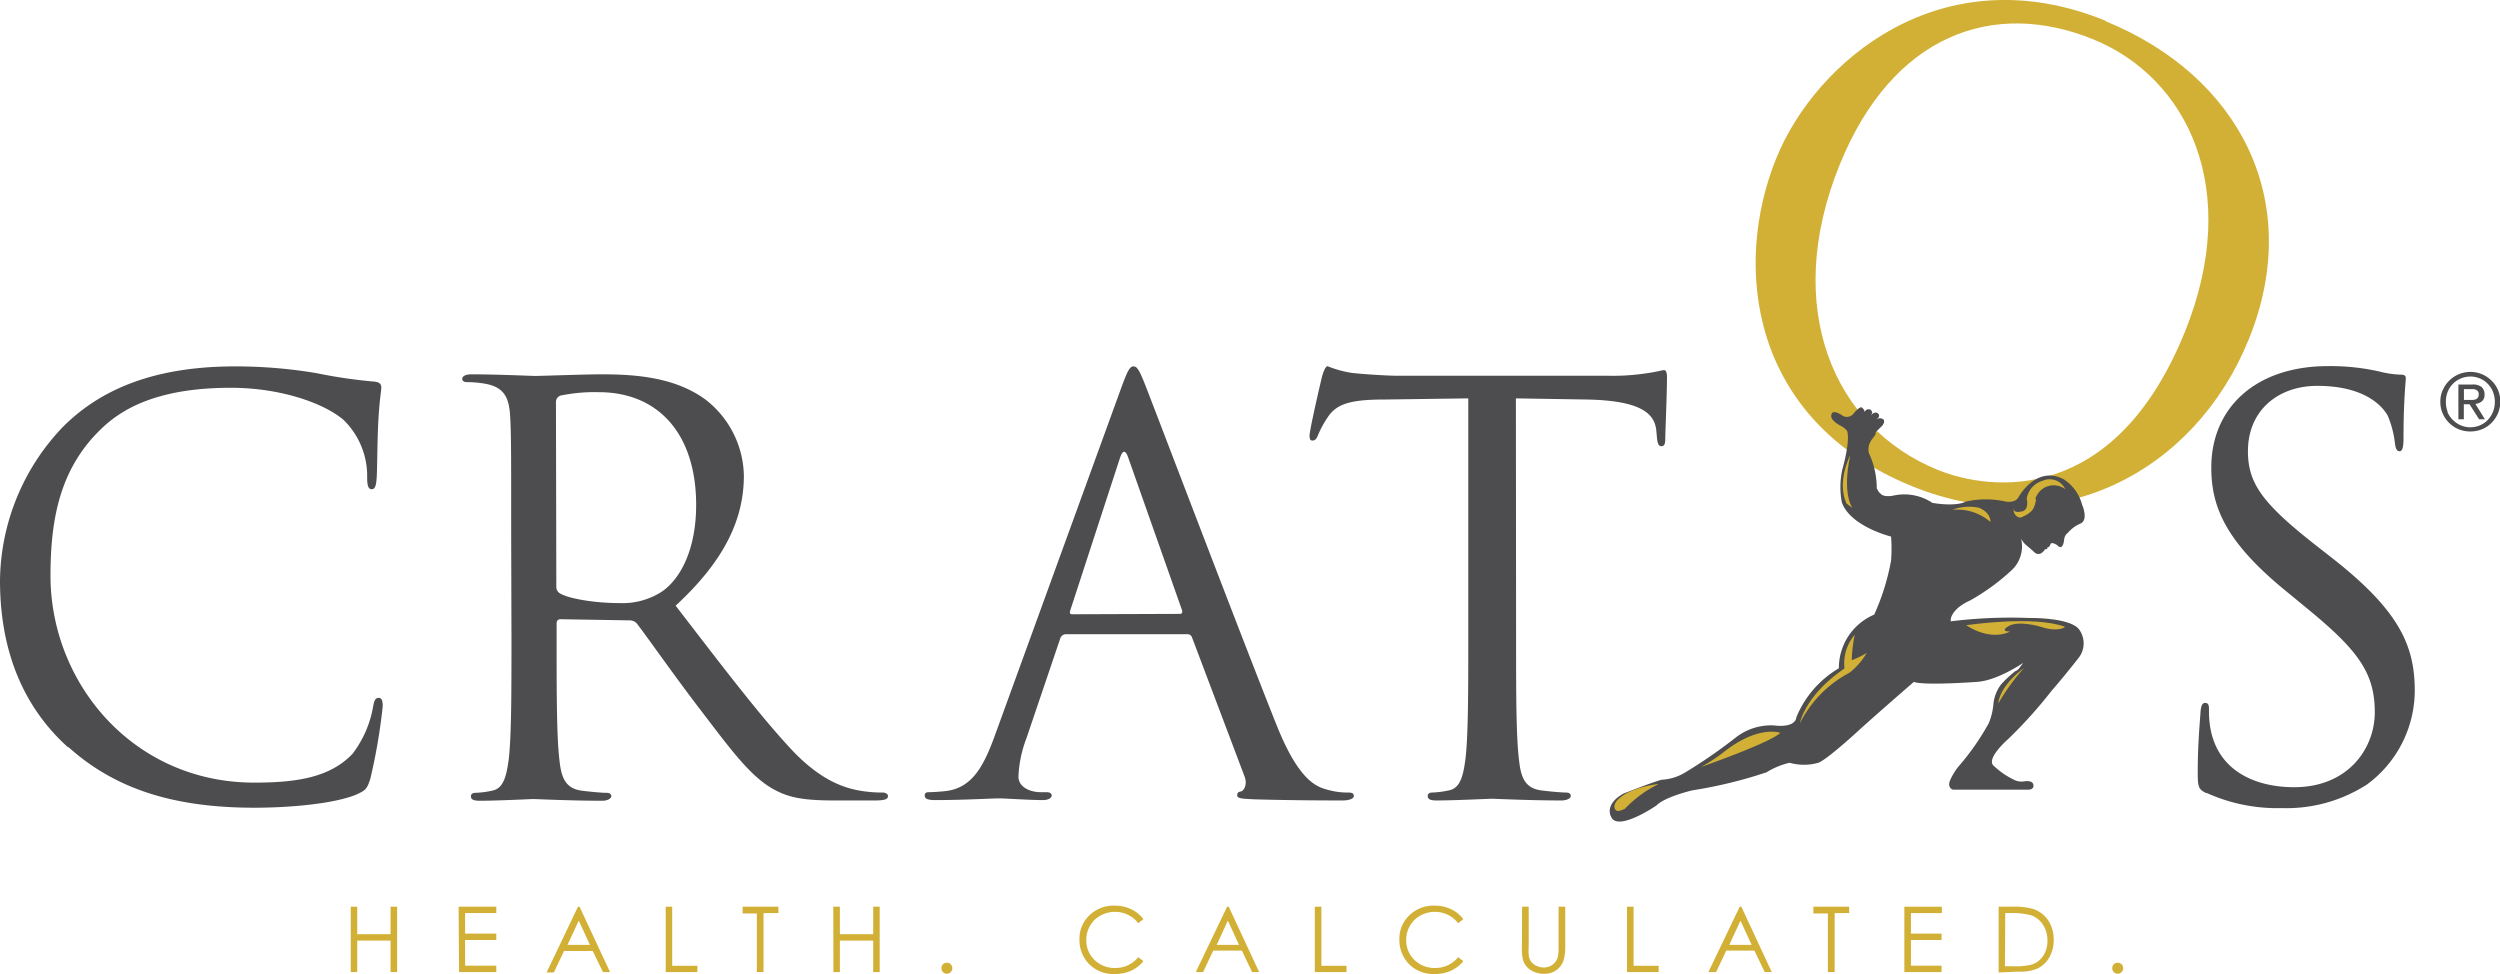
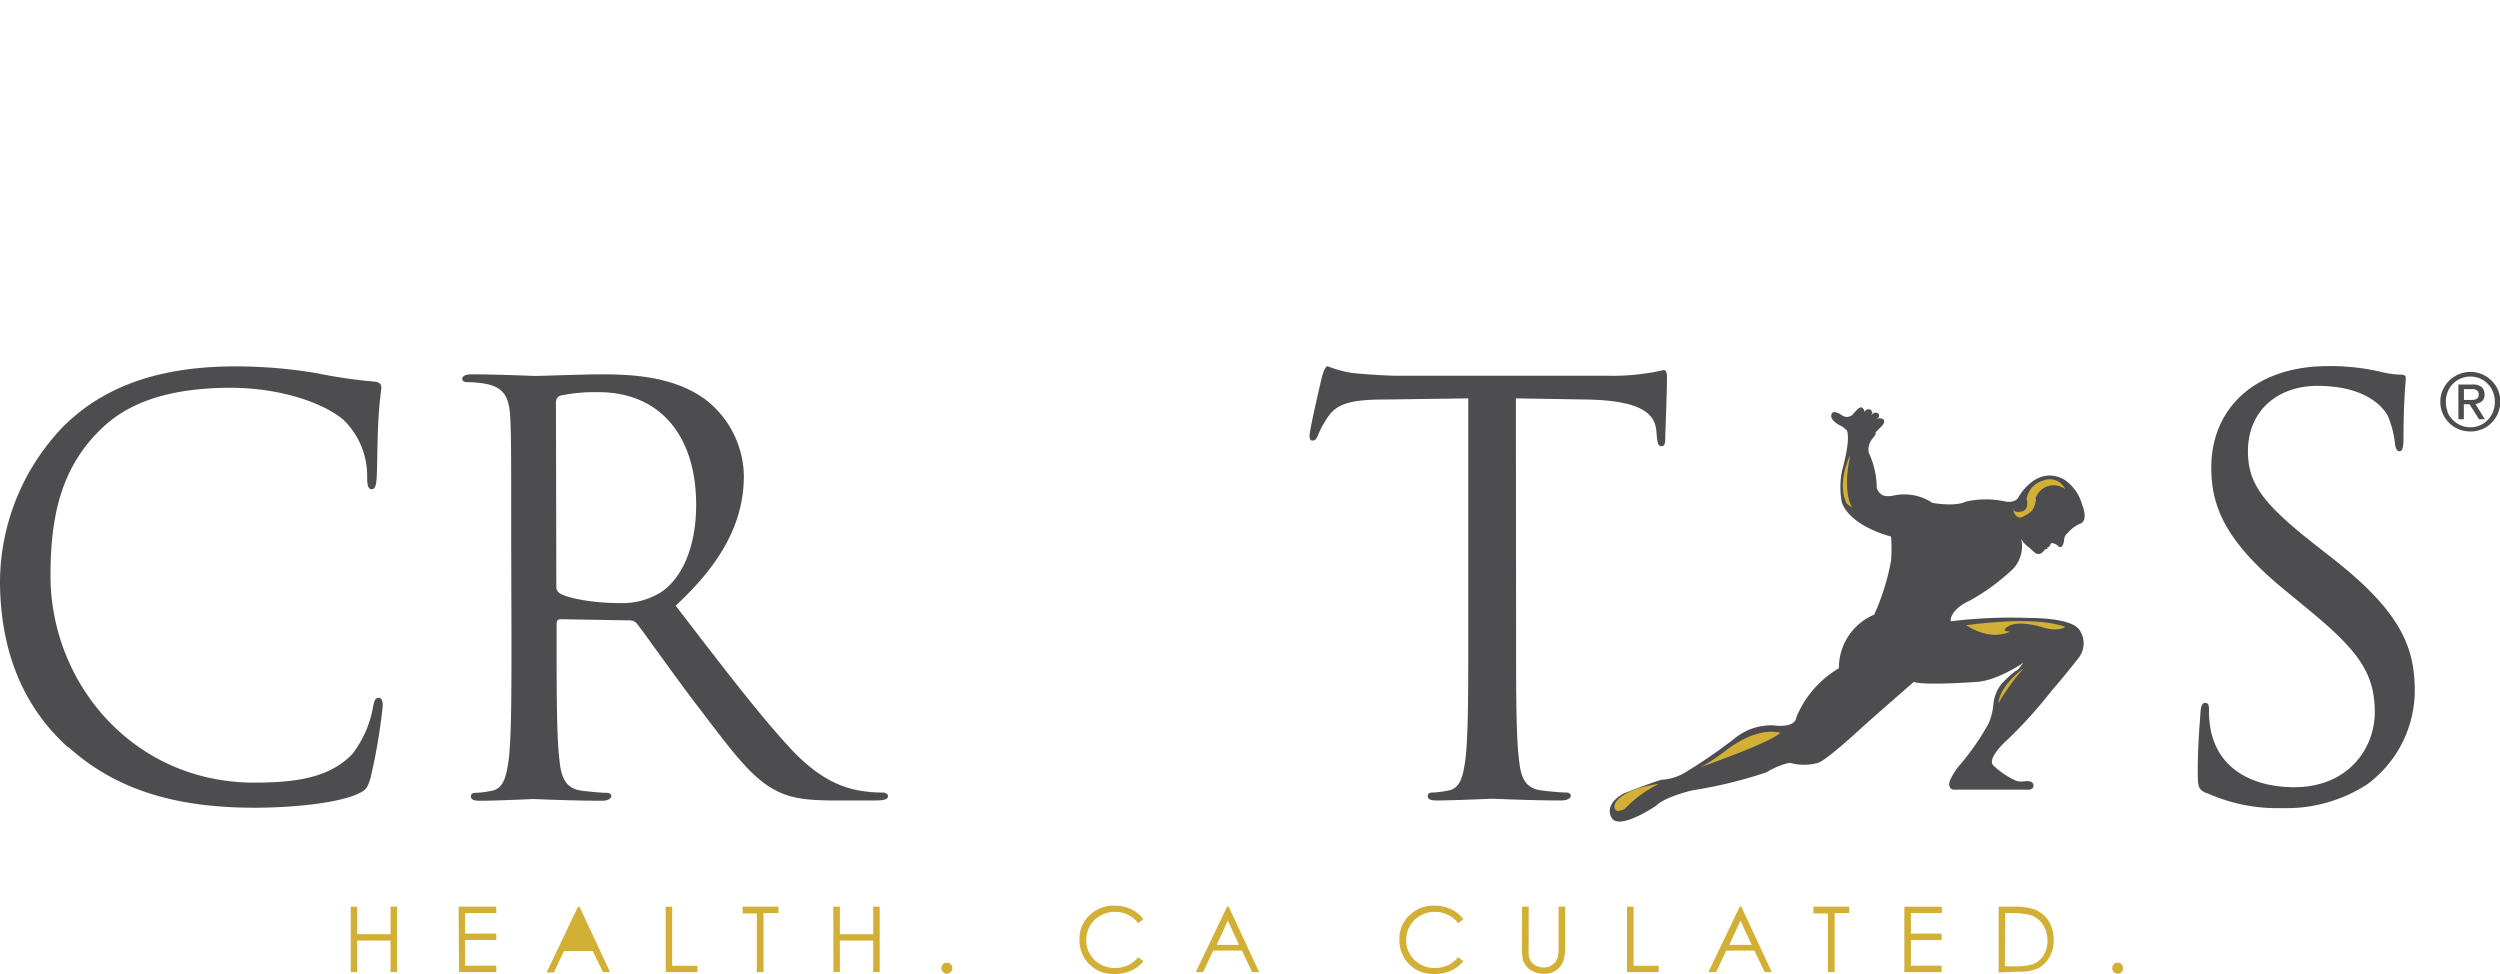
<svg xmlns="http://www.w3.org/2000/svg" viewBox="0 0 261.94 102.06">
  <defs>
    <style>.cls-1{fill:#d2b036;}.cls-2{fill:#4d4d4f;}</style>
  </defs>
  <title>cratos_health</title>
  <g id="Layer_2" data-name="Layer 2">
    <g id="tag">
      <path class="cls-1" d="M36.75,95h.68v2.88h3.49V95h.69v6.85h-.69v-3.3H37.43v3.3h-.68Z" />
      <path class="cls-1" d="M48.05,95H52v.67H48.73v2.15H52v.67H48.73v2.69H52v.67h-3.9Z" />
-       <path class="cls-1" d="M60.72,95l3.2,6.85h-.74L62.1,99.64h-3l-1.07,2.25h-.76L60.56,95Zm-.08,1.46L59.46,99h2.35Z" />
+       <path class="cls-1" d="M60.72,95l3.2,6.85h-.74L62.1,99.64h-3l-1.07,2.25h-.76L60.56,95Zm-.08,1.46h2.35Z" />
      <path class="cls-1" d="M69.75,95h.68v6.19h2.64v.66H69.75Z" />
      <path class="cls-1" d="M77.81,95.71V95h3.75v.67H80v6.18h-.7V95.71Z" />
      <path class="cls-1" d="M87.31,95H88v2.88h3.49V95h.68v6.85h-.68v-3.3H88v3.3h-.68Z" />
      <path class="cls-1" d="M99.21,100.87a.54.54,0,0,1,.4.16.54.54,0,0,1,.17.41.53.53,0,0,1-.17.41.51.51,0,0,1-.4.17.53.53,0,0,1-.41-.17.56.56,0,0,1-.16-.41.57.57,0,0,1,.16-.41A.56.56,0,0,1,99.21,100.87Z" />
      <path class="cls-1" d="M119.8,96.31l-.54.42a2.94,2.94,0,0,0-1.08-.88,3,3,0,0,0-1.37-.31,3.05,3.05,0,0,0-1.52.4A2.69,2.69,0,0,0,114.21,97a2.86,2.86,0,0,0-.39,1.49,2.82,2.82,0,0,0,.86,2.09,3,3,0,0,0,2.17.84,3.06,3.06,0,0,0,2.41-1.13l.54.41a3.43,3.43,0,0,1-1.28,1,4,4,0,0,1-1.71.35,3.55,3.55,0,0,1-2.84-1.19,3.63,3.63,0,0,1-.87-2.44,3.37,3.37,0,0,1,1.06-2.53,3.6,3.6,0,0,1,2.64-1,3.89,3.89,0,0,1,1.73.38A3.36,3.36,0,0,1,119.8,96.31Z" />
      <path class="cls-1" d="M128.74,95l3.19,6.85h-.74l-1.07-2.25h-3l-1.06,2.25h-.77L128.57,95Zm-.09,1.46L127.48,99h2.34Z" />
-       <path class="cls-1" d="M137.76,95h.69v6.19h2.63v.66h-3.32Z" />
      <path class="cls-1" d="M153.32,96.31l-.54.42a3.06,3.06,0,0,0-2.45-1.19,3.05,3.05,0,0,0-1.52.4A2.75,2.75,0,0,0,147.73,97a2.86,2.86,0,0,0-.39,1.49,2.82,2.82,0,0,0,.86,2.09,3,3,0,0,0,2.17.84,3.06,3.06,0,0,0,2.41-1.13l.54.41a3.43,3.43,0,0,1-1.28,1,4,4,0,0,1-1.71.35,3.56,3.56,0,0,1-2.84-1.19,3.63,3.63,0,0,1-.87-2.44,3.37,3.37,0,0,1,1.06-2.53,3.6,3.6,0,0,1,2.64-1,3.89,3.89,0,0,1,1.73.38A3.36,3.36,0,0,1,153.32,96.31Z" />
      <path class="cls-1" d="M159.48,95h.69v4.14a7.8,7.8,0,0,0,0,.91,1.48,1.48,0,0,0,.23.68,1.45,1.45,0,0,0,.58.46,1.78,1.78,0,0,0,.78.18,1.49,1.49,0,0,0,.65-.14,1.46,1.46,0,0,0,.82-1,4.91,4.91,0,0,0,.07-1.07V95H164v4.14a5,5,0,0,1-.18,1.48,2,2,0,0,1-.72,1,2.1,2.1,0,0,1-1.3.41,2.52,2.52,0,0,1-1.42-.39,1.91,1.91,0,0,1-.79-1,5.25,5.25,0,0,1-.13-1.44Z" />
      <path class="cls-1" d="M170.47,95h.69v6.19h2.63v.66h-3.32Z" />
      <path class="cls-1" d="M182.45,95l3.19,6.85h-.74l-1.08-2.25h-2.95l-1.06,2.25H179L182.28,95Zm-.09,1.46L181.19,99h2.34Z" />
      <path class="cls-1" d="M190,95.71V95h3.75v.67h-1.52v6.18h-.71V95.71Z" />
      <path class="cls-1" d="M199.53,95h3.93v.67h-3.24v2.15h3.21v.67h-3.21v2.69h3.21v.67h-3.9Z" />
      <path class="cls-1" d="M209.41,101.89V95h1.42a7,7,0,0,1,2.23.25,3,3,0,0,1,1.56,1.21,3.62,3.62,0,0,1,.56,2,3.71,3.71,0,0,1-.44,1.82,2.91,2.91,0,0,1-1.16,1.15,4.33,4.33,0,0,1-2,.37Zm.66-.65h.79a7.37,7.37,0,0,0,2-.17,2.26,2.26,0,0,0,1.21-.91,2.73,2.73,0,0,0,.45-1.59,2.93,2.93,0,0,0-.48-1.7,2.4,2.4,0,0,0-1.34-1,8,8,0,0,0-2.12-.2h-.48Z" />
      <path class="cls-1" d="M221.89,100.87a.55.55,0,0,1,.4.16.58.58,0,0,1,.17.41.57.57,0,0,1-.17.41.52.52,0,0,1-.4.17.53.53,0,0,1-.41-.17.57.57,0,0,1-.17-.41.58.58,0,0,1,.17-.41A.56.56,0,0,1,221.89,100.87Z" />
    </g>
    <g id="logo">
      <path class="cls-2" d="M258.75,41.9h.36a.94.94,0,0,0,.31-.07.46.46,0,0,0,.21-.18.63.63,0,0,0,.08-.34.5.5,0,0,0-.07-.29.46.46,0,0,0-.18-.16,1,1,0,0,0-.26-.09l-.29,0h-.75V41.9Zm.25-1.61a1.47,1.47,0,0,1,1,.25,1,1,0,0,1,.32.79.87.87,0,0,1-.28.72,1.26,1.26,0,0,1-.68.27l1,1.61h-.61l-1-1.57h-.6v1.57h-.57V40.29Zm-2.57,2.87A2.63,2.63,0,0,0,257,44a2.57,2.57,0,0,0,2.85.56,2.4,2.4,0,0,0,.81-.56,2.63,2.63,0,0,0,.54-.84,2.86,2.86,0,0,0,.2-1.06,2.8,2.8,0,0,0-.2-1.05,2.48,2.48,0,0,0-.54-.83,2.4,2.4,0,0,0-.81-.56,2.58,2.58,0,0,0-2.85.56,2.48,2.48,0,0,0-.54.83,2.8,2.8,0,0,0-.19,1.05,2.85,2.85,0,0,0,.19,1.06m-.51-2.29a3,3,0,0,1,.68-1,3.11,3.11,0,0,1,1-.66,3.13,3.13,0,0,1,3.41.66,3,3,0,0,1,.93,2.21,3.19,3.19,0,0,1-.25,1.24,3.29,3.29,0,0,1-.68,1,3.07,3.07,0,0,1-1,.66,3.3,3.3,0,0,1-2.42,0,3.13,3.13,0,0,1-1.68-1.65,3,3,0,0,1-.25-1.24,2.94,2.94,0,0,1,.25-1.23" />
      <path class="cls-2" d="M7.15,78.32C1.42,73.18,0,66.45,0,60.83A23.61,23.61,0,0,1,6.61,44.71c3.55-3.54,8.92-6.32,18-6.32a50.93,50.93,0,0,1,8.57.71,52.13,52.13,0,0,0,6,.88c.65.06.77.3.77.65s-.18,1.19-.3,3.31c-.12,2-.12,5.2-.18,6.08s-.17,1.24-.53,1.24-.47-.41-.47-1.24A8.2,8.2,0,0,0,36,44c-2.07-1.77-6.62-3.37-11.81-3.37-7.86,0-11.52,2.31-13.59,4.31-4.31,4.14-5.31,9.4-5.31,15.42C5.32,71.64,14,82,26.64,82c4.43,0,7.91-.53,10.28-3a11.31,11.31,0,0,0,2.18-5c.12-.64.24-.88.59-.88s.41.41.41.88a60.51,60.51,0,0,1-1.29,7.56c-.36,1.13-.48,1.24-1.54,1.72-2.36.94-6.85,1.35-10.63,1.35-8.86,0-14.83-2.18-19.49-6.37" />
      <path class="cls-2" d="M58.29,61.48a.78.78,0,0,0,.41.71c.89.53,3.61,1,6.2,1A7.62,7.62,0,0,0,69.33,62c2.07-1.41,3.61-4.6,3.61-9.09,0-7.38-3.9-11.82-10.22-11.82a17.6,17.6,0,0,0-4,.36.72.72,0,0,0-.47.71Zm-4.73-5.13c0-9.22,0-10.87-.11-12.76s-.6-3-2.54-3.37a11,11,0,0,0-2-.18c-.24,0-.48-.11-.48-.35s.3-.47.95-.47c2.66,0,6.38.17,6.67.17.65,0,5.14-.17,7-.17,3.73,0,7.68.35,10.81,2.6a10.31,10.31,0,0,1,4.08,8c0,4.37-1.83,8.74-7.15,13.64C75.59,69.69,79.61,75,83,78.61c3.19,3.37,5.73,4,7.2,4.25a14,14,0,0,0,2.31.18c.29,0,.53.18.53.36,0,.35-.36.47-1.42.47H87.47c-3.31,0-4.79-.3-6.32-1.12-2.54-1.36-4.61-4.26-8-8.69-2.48-3.24-5.25-7.2-6.43-8.74A1,1,0,0,0,66,65l-7.27-.12c-.29,0-.41.18-.41.47v1.42c0,5.67,0,10.34.29,12.82.18,1.71.53,3,2.31,3.25.82.11,2.12.23,2.65.23.36,0,.48.18.48.36s-.3.47-.95.47c-3.25,0-7-.18-7.26-.18-.06,0-3.78.18-5.55.18-.65,0-.95-.12-.95-.47,0-.18.12-.36.47-.36a9.76,9.76,0,0,0,1.77-.23c1.19-.24,1.48-1.54,1.72-3.25.29-2.48.29-7.15.29-12.82Z" />
-       <path class="cls-2" d="M123.6,64.32c.3,0,.3-.18.24-.41L118.23,48c-.3-.89-.59-.89-.89,0l-5.2,15.95c-.11.29,0,.41.18.41Zm-6.14-23.63c.71-1.95.94-2.3,1.3-2.3s.59.29,1.3,2.12c.89,2.25,10.16,26.64,13.76,35.62,2.13,5.26,3.84,6.21,5.08,6.56a7.77,7.77,0,0,0,2.36.35c.36,0,.59.06.59.36s-.53.47-1.18.47c-.88,0-5.19,0-9.27-.12-1.12-.06-1.77-.06-1.77-.41s.17-.36.41-.42.71-.65.35-1.59L124.9,66.8a.51.51,0,0,0-.53-.35h-12.7a.63.63,0,0,0-.59.47l-3.54,10.45a12.53,12.53,0,0,0-.83,4C106.71,82.51,108,83,109,83h.6c.41,0,.59.12.59.36s-.36.47-.89.47c-1.42,0-4-.18-4.61-.18s-3.89.18-6.67.18c-.77,0-1.13-.12-1.13-.47s.24-.36.54-.36,1.24-.06,1.71-.12c2.72-.35,3.9-2.6,5-5.55Z" />
      <path class="cls-2" d="M158.85,66.74c0,5.67,0,10.34.3,12.82.18,1.71.52,3,2.3,3.25.83.11,2.13.23,2.66.23.35,0,.47.18.47.36s-.29.47-1,.47c-3.25,0-7-.18-7.26-.18s-4,.18-5.79.18c-.65,0-.94-.12-.94-.47,0-.18.11-.36.47-.36a9.76,9.76,0,0,0,1.77-.23c1.18-.24,1.48-1.54,1.71-3.25.3-2.48.3-7.15.3-12.82v-25l-8.74.12c-3.66,0-5.08.47-6,1.88a10.38,10.38,0,0,0-1,1.84c-.18.47-.36.58-.59.58s-.3-.17-.3-.53c0-.59,1.18-5.67,1.3-6.14s.36-1.12.59-1.12a11.31,11.31,0,0,0,2.6.71c1.72.18,4,.29,4.67.29h22.15a23.44,23.44,0,0,0,4.19-.29c.89-.12,1.42-.3,1.65-.3s.3.36.3.71c0,1.77-.18,5.85-.18,6.5s-.17.76-.41.76-.41-.17-.47-1l-.06-.65c-.18-1.77-1.6-3.13-7.27-3.24l-7.44-.12Z" />
      <path class="cls-2" d="M231.16,83.1c-.83-.41-.89-.65-.89-2.24,0-3,.24-5.32.29-6.26.06-.66.18-.95.48-.95s.41.18.41.65a10.17,10.17,0,0,0,.18,2.18c.88,4.38,4.78,6,8.74,6,5.67,0,8.45-4.07,8.45-7.85,0-4.08-1.72-6.44-6.8-10.64l-2.65-2.18c-6.26-5.14-7.68-8.8-7.68-12.82,0-6.32,4.72-10.63,12.22-10.63a23.18,23.18,0,0,1,5.5.59,9.48,9.48,0,0,0,2.06.3c.48,0,.6.11.6.41s-.24,2.24-.24,6.26c0,.94-.12,1.36-.41,1.36s-.42-.3-.48-.77a10.51,10.51,0,0,0-.76-2.95c-.36-.65-2-3.13-7.39-3.13-4.07,0-7.26,2.54-7.26,6.85,0,3.37,1.53,5.49,7.2,9.92l1.66,1.3c7,5.49,8.62,9.16,8.62,13.88a12.24,12.24,0,0,1-5,9.81,15.55,15.55,0,0,1-8.92,2.48,17.94,17.94,0,0,1-7.91-1.6" />
-       <path class="cls-1" d="M203,49.22c5.61,2.28,18.52,3.76,25.9-14.39,6.09-15,.27-26.7-9.58-30.71-10.41-4.24-21-.55-26.55,13.1-6.1,15-.66,27.56,10.23,32m17.61-47c14,5.71,20.9,18.83,15,33.35-5.68,14-20.23,21.49-35.25,15.38C183.26,44,181.55,27.78,186.12,16.56,190.23,6.45,203.4-4.83,220.6,2.17" />
    </g>
    <g id="body">
      <path class="cls-2" d="M196.52,45.32l.11-.15s.66-.63.67-.67a.3.3,0,0,1,0-.06.85.85,0,0,0,.1-.14.7.7,0,0,0,0-.2c0-.1,0-.1-.08-.15l-.08-.07a1,1,0,0,0-.35-.06,1.81,1.81,0,0,0-.82.53l.12-.08.58-.47a.31.31,0,0,0,0-.48.37.37,0,0,0-.14-.08.21.21,0,0,0-.13,0h-.06l-.21.08-.67.62a1.32,1.32,0,0,0,.6-.68c0-.21-.19-.35-.23-.37l-.07,0a1.19,1.19,0,0,0-.2,0c-.05,0-.16.11-.2.13l-.07.07-.65.48s.11,0,.1,0,.28-.17.33-.21a.54.54,0,0,0,.1-.13.27.27,0,0,0,.06-.21c0-.12-.22-.29-.22-.29-.2-.26-.86.55-.86.55l-.15.17a.89.89,0,0,1-1.19,0c-.79-.47-.94-.18-.94-.18-.49.71.93,1.36.93,1.36a2.43,2.43,0,0,1,.62.49c.39,1.07-.49,4.08-.49,4.08a8.62,8.62,0,0,0-.05,3.44c.91,2.54,5.16,3.58,5.16,3.58a17.12,17.12,0,0,1,0,2.51,24.1,24.1,0,0,1-1.77,5.67,6.06,6.06,0,0,0-3.7,5.62,10.63,10.63,0,0,0-4.45,5.12c-.14,1.2-2.31.87-2.31.87a6,6,0,0,0-4.09,1.3,53.31,53.31,0,0,1-5.28,3.64,5.28,5.28,0,0,1-2.46.75c-1.35.4-4,1.46-4,1.46-2.06,1.17-1.27,2.42-1.27,2.42.67,1.61,4.74-1.18,4.74-1.18.91-.93,3.77-1.59,3.77-1.59a48.14,48.14,0,0,0,7.77-1.89,7.89,7.89,0,0,1,2.42-1,5.48,5.48,0,0,0,3,0c.9-.31,4.12-3.28,4.12-3.28,1.77-1.62,5.89-5.19,5.89-5.19,1.15.4,6.53,0,6.53,0,2.17-.09,4.94-2,4.94-2l-.2.26-.15.2a.88.88,0,0,1-.47.4,11.64,11.64,0,0,0-1.52,1.42,4.13,4.13,0,0,0-.78,1.93,6.72,6.72,0,0,1-.49,2.1,26,26,0,0,1-3.21,4.59,6.77,6.77,0,0,0-.84,1.39c-.35.82.29,1,.29,1h7.88c.6,0,.56-.42.56-.42,0-.65-1-.45-1-.45a1.68,1.68,0,0,1-1-.15,8.27,8.27,0,0,1-2.15-1.47c-.9-.73,1.47-2.79,1.47-2.79a48,48,0,0,0,4.6-5.11c1.29-1.47,2.77-3.37,2.77-3.37a2.47,2.47,0,0,0,.16-2.93c-.8-1.37-5.25-1.3-5.25-1.3a51.3,51.3,0,0,0-8.27.35l0-.24c.25-1.22,2-1.93,2-1.93a22.6,22.6,0,0,0,4.43-3.23,3.43,3.43,0,0,0,.95-3.24c.4.69.67.71,1.33,1.36l.08.07c.63.49,1.09-.34,1.09-.34.34,0,.25-.22.25-.22.2.08.33-.33.33-.33.13-.27.71.13.71.13.6.66.71-.56.71-.56a1,1,0,0,1,.4-.75,3.56,3.56,0,0,1,1.28-.95c.93-.36.2-2,.2-2a4.52,4.52,0,0,0-1.95-2.67c-2.9-1.48-4.72,1.91-4.72,1.91-.37.64-1.33.44-1.33.44a9.6,9.6,0,0,0-4.16,0c-1.15.58-3.52.14-3.52.14a5.3,5.3,0,0,0-4.19-.74c-1.06.14-1.22-.22-1.22-.22-.22-.11-.42-.57-.42-.57a8.85,8.85,0,0,0-.84-3.73c-.2-1.16.66-1.62.73-2Z" />
    </g>
    <g id="hightlights">
      <path class="cls-1" d="M211.68,54.24s1.09-.37,1.38-1a2.59,2.59,0,0,0,.26-.89c.05-.1-.15,0,0-.25a2,2,0,0,1,3.07-.84,1.8,1.8,0,0,0-2.36-.89,2.35,2.35,0,0,0-1.68,1.87s.35,1.33-.67,1.37c0,0-.76.18-.67-.37a.8.8,0,0,0,.67,1" />
-       <path class="cls-1" d="M204.55,53.42a5,5,0,0,1,2.8-.22s1.2.42,1.2,1.49a5.29,5.29,0,0,0-4-1.27" />
      <path class="cls-1" d="M193.86,47.69s-1.45,2.78-.39,5.07l.62.46s-1.11-1.4-.23-5.53" />
      <path class="cls-1" d="M206,65.51s7.07-1.07,10.38.17c0,0-.67.61-2.53,0,0,0-2.45-.77-3.53,0,0,0-.78.49.28.49,0,0-1.84,1.11-4.6-.66" />
      <path class="cls-1" d="M212.06,70s-2.47,1.71-2.69,3.71A22.07,22.07,0,0,1,212.06,70" />
-       <path class="cls-1" d="M188.58,75.79s.51-2.91,4.68-5.75a4.6,4.6,0,0,1,1.07-3.53,15.2,15.2,0,0,0-.31,2.66,9.25,9.25,0,0,0,1.57-.76,7.26,7.26,0,0,1-1.8,2.07,12.13,12.13,0,0,0-5.21,5.31" />
      <path class="cls-1" d="M186.53,76.79s-2.28-.89-6,2.07a17.81,17.81,0,0,1-2.33,1.51s7.2-2.51,8.33-3.58" />
      <path class="cls-1" d="M173.74,82.15s-3,.3-4.28,1.69c0,0-.53.55-.2,1,0,0,.13.35,1-.11a12.34,12.34,0,0,1,3.44-2.54" />
    </g>
  </g>
</svg>